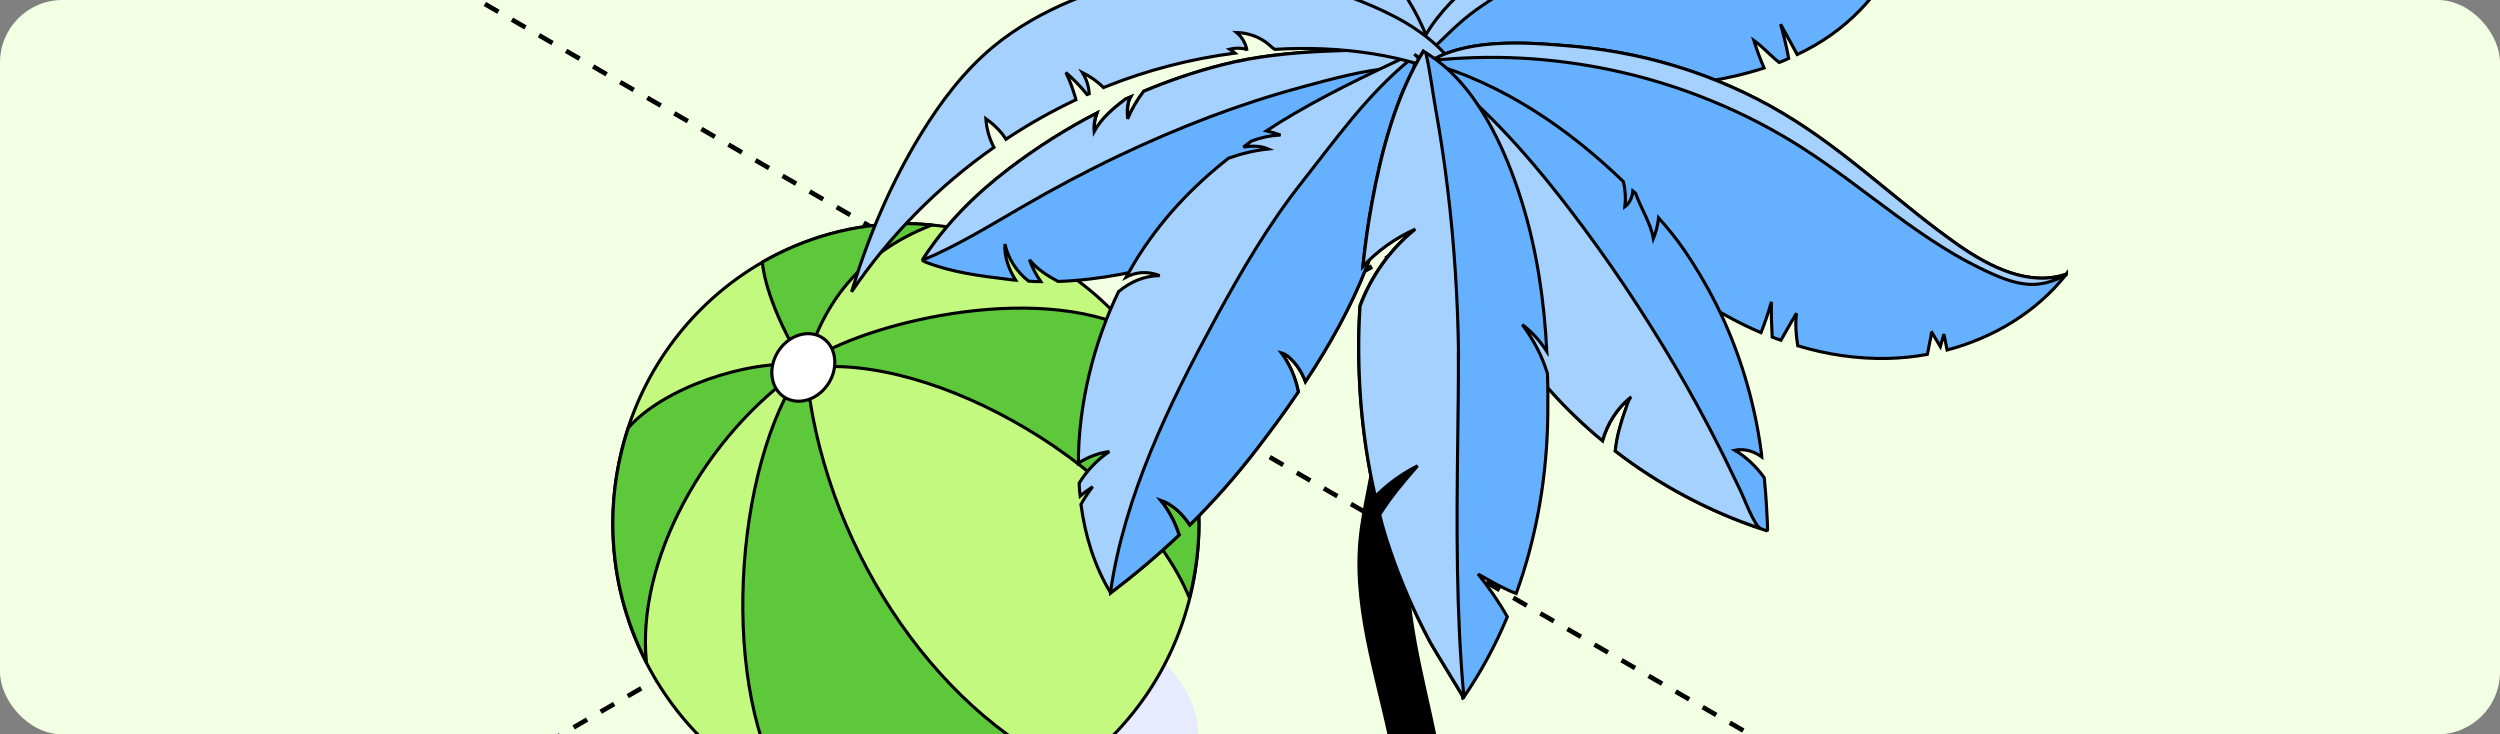
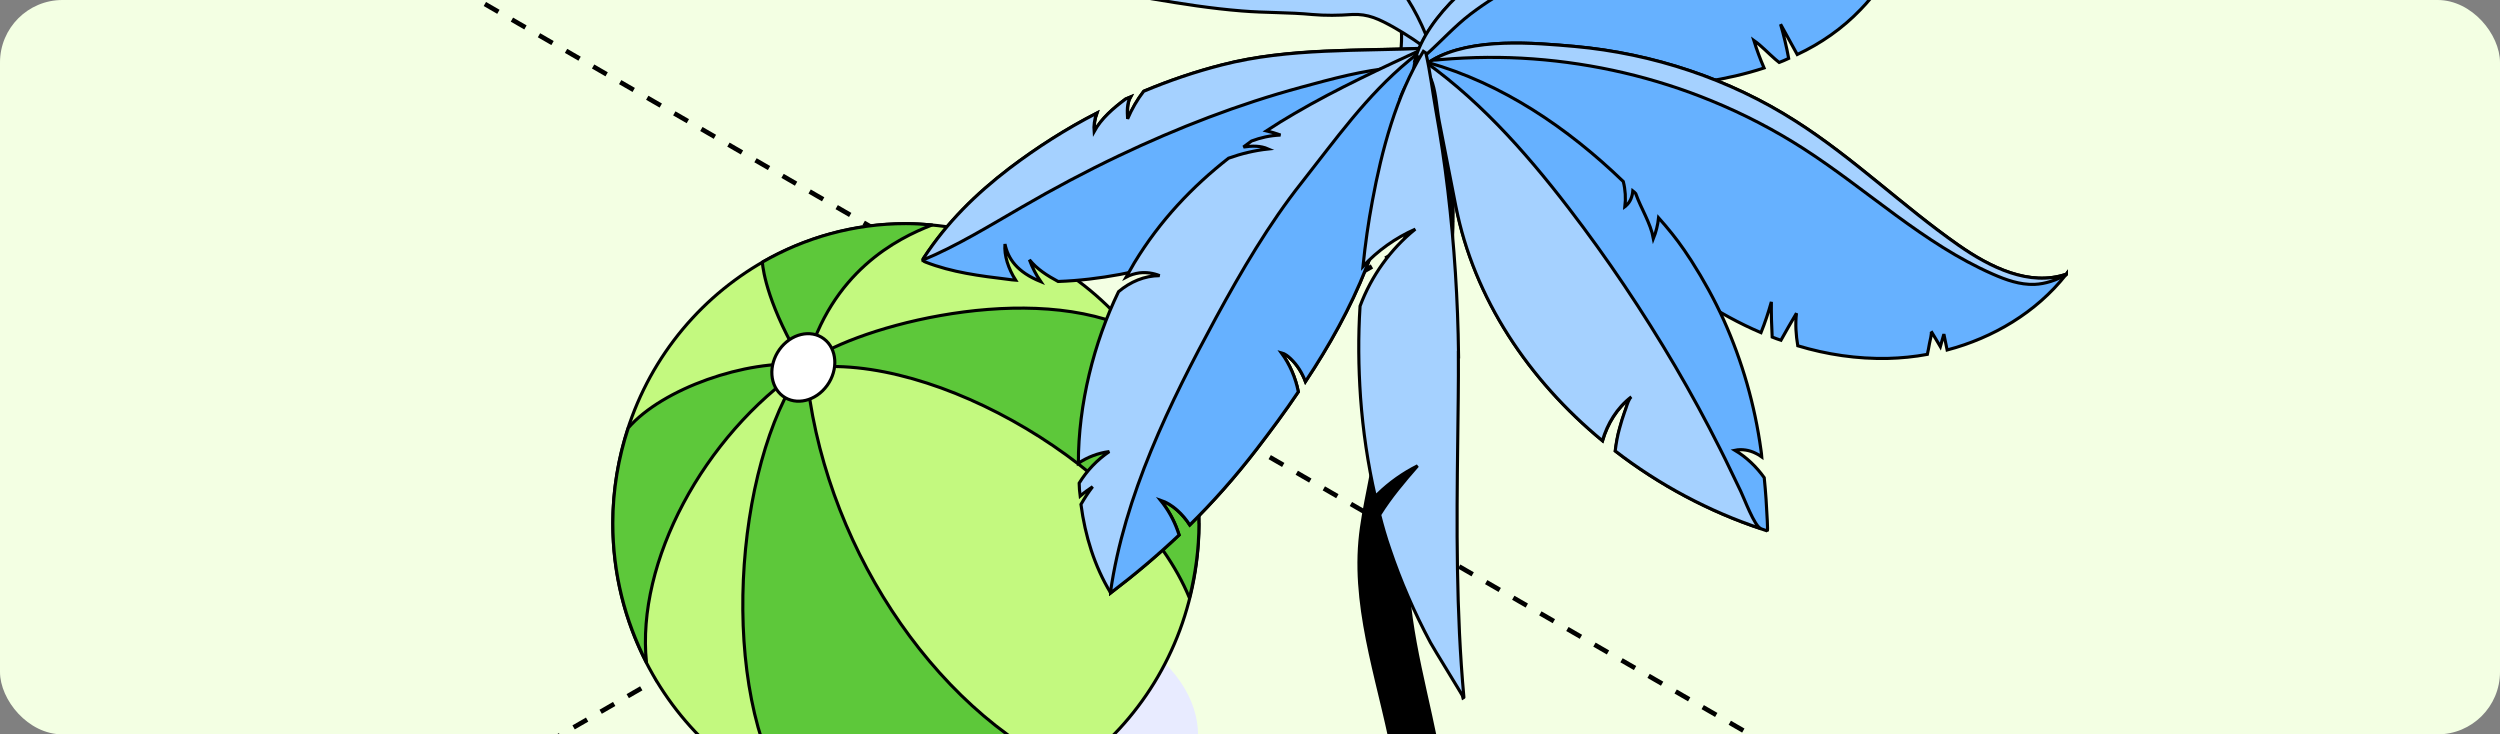
<svg xmlns="http://www.w3.org/2000/svg" width="320" height="94" viewBox="0 0 320 94" fill="none">
  <rect x="0" y="0" width="320" height="94" fill="#808080" stroke="none" />
  <g clip-path="url(#clip0_647_15221)">
    <rect width="320" height="94" rx="8" fill="#F3FFE3" />
    <path d="M44.742 -9.488L1951.91 1091.62" stroke="black" stroke-width="0.6" stroke-linejoin="round" stroke-dasharray="2 2" />
    <path d="M-979.666 701.105L927.505 -400" stroke="black" stroke-width="0.6" stroke-linejoin="round" stroke-dasharray="2 2" />
    <path d="M144.262 81.187C156.388 88.352 156.388 99.948 144.262 107.114C132.136 114.279 112.478 114.279 100.352 107.114C88.226 99.948 88.226 88.352 100.352 81.187C112.478 74.021 132.136 74.021 144.262 81.187Z" fill="#E8EBFF" />
    <path d="M152.984 73.151C156.303 52.242 142.416 32.54 121.967 29.146C101.517 25.752 82.248 39.951 78.928 60.86C75.609 81.769 89.496 101.471 109.946 104.865C130.395 108.259 149.664 94.06 152.984 73.151Z" fill="#C3F97F" stroke="black" stroke-width="0.4" stroke-linejoin="round" />
    <path d="M153.468 66.99C153.468 70.291 153.017 73.472 152.247 76.534C145.529 60.152 119.591 44.899 103.161 47.129C105.138 69.042 119.169 90.643 136.98 98.76C130.975 102.922 123.749 105.346 115.956 105.346C110.649 105.346 105.589 104.201 101.009 102.164C91.907 88.532 93.913 59.557 102.739 47.129C90.031 55.84 81.424 71.941 82.747 84.785C80.014 79.463 78.443 73.412 78.443 66.975C78.443 62.709 79.156 58.606 80.421 54.77C84.797 49.73 95.556 45.999 102.841 46.683C98.363 39.294 97.679 34.745 97.578 33.556C103.015 30.419 109.282 28.62 115.956 28.62C117.09 28.62 118.195 28.694 119.3 28.799C114.836 30.523 106.403 34.76 103.204 46.594C108.221 42.327 130.306 35.89 144.221 41.851C144.235 41.851 144.25 41.881 144.264 41.896C149.978 48.63 153.453 57.387 153.453 66.99H153.468Z" fill="#5DC83A" stroke="black" stroke-width="0.4" stroke-linejoin="round" />
    <path d="M105.88 49.33C104.426 51.352 101.881 51.961 100.195 50.697C98.508 49.434 98.319 46.758 99.773 44.736C101.227 42.714 103.771 42.105 105.458 43.368C107.144 44.632 107.334 47.308 105.88 49.33Z" fill="white" stroke="black" stroke-width="0.4" stroke-linejoin="round" />
    <path d="M185.016 151.857C185.082 159.589 185.944 167.337 185.894 175.069V175.167C185.894 175.833 185.546 176.515 184.9 177.116C184.618 177.376 184.27 177.636 183.872 177.863C181.152 179.39 176.759 179.374 174.039 177.847C172.713 177.083 172.017 176.109 172 175.102C172 174.923 172.033 174.76 172.066 174.598C173.36 162.692 177.538 151.191 178.997 139.269C179.71 133.405 179.76 127.492 179.793 121.596C179.859 113.701 179.909 105.758 178.582 97.962C176.941 88.378 173.227 78.941 174.073 69.259C174.47 64.744 175.863 60.374 176.195 55.842C176.51 51.408 175.814 46.908 176.427 42.49C177.14 37.162 180.39 31.591 180.373 26.101C180.373 25.597 180.34 25.077 180.274 24.558C180.042 22.771 178.201 20.87 179.229 19.197C180.754 16.712 184.071 18.58 185.065 20.432C185.828 21.894 185.944 23.583 185.977 25.207C186.044 27.806 185.961 30.405 185.778 33.004C185.563 35.912 185.231 38.836 184.85 41.743C183.358 53.146 179.279 64.566 180.274 75.985C181.003 84.481 183.789 92.574 184.85 101.053C187.005 117.833 184.866 134.915 184.999 151.825L185.016 151.857Z" fill="black" stroke="black" stroke-width="0.4" />
    <path d="M174.545 -9.028C173.404 -10.894 172.575 -11.371 173.384 -13.3C173.985 -14.73 175.665 -16.057 176.971 -16.928C180.081 -19.023 184.021 -19.935 187.691 -19.997C197.478 -20.142 206.767 -14.917 210.997 -6.913C209.836 -9.09 200.194 -5.918 198.535 -5.151C194.243 -3.16 190.511 0.22 188.271 4.159C186.385 7.498 183.917 14.423 179.335 15.418C175.042 16.351 176.846 13.614 177.945 11.271C181.284 4.097 178.339 -2.87 174.566 -8.987L174.545 -9.028Z" fill="#A5D1FF" stroke="black" stroke-width="0.4" />
    <path d="M189.763 11.499C189.721 11.043 188.933 10.669 188.228 10.421C187.814 10.234 187.399 10.089 187.212 9.964C186.901 9.778 186.59 9.529 186.321 9.28C185.781 8.824 185.263 8.285 184.724 7.87C184.289 7.497 183.832 7.165 183.376 6.813C181.759 5.569 180.059 4.428 178.296 3.433C176.513 2.458 175.124 1.753 173.071 1.857C171.35 1.982 169.65 2.002 167.97 1.857C164.984 1.567 161.936 1.65 158.95 1.401C155.052 1.09 151.258 0.489 147.443 -0.154C144.892 -0.569 142.591 -1.647 140.227 -2.642V-2.684C139.999 -3.804 139.46 -4.82 138.92 -5.815C139.211 -4.965 139.211 -4.032 139.003 -3.161C138.755 -3.285 138.506 -3.347 138.236 -3.451C137.531 -5.421 135.893 -7.038 134.172 -8.303C134.67 -7.681 135.147 -7.018 135.644 -6.395C136.142 -5.753 136.681 -5.089 137.013 -4.343C137.116 -4.177 137.158 -3.99 137.22 -3.804C136.971 -3.928 136.681 -3.969 136.412 -4.073C132.493 -5.193 128.18 -5.11 124.24 -3.804C124.178 -3.804 124.116 -3.762 124.074 -3.741C127.807 -7.909 131.933 -11.787 136.93 -14.358C141.74 -16.825 147.131 -18.131 152.502 -18.256C153.311 -18.256 154.119 -18.256 154.928 -18.256C158.888 -18.09 162.828 -17.323 166.56 -16.017C165.731 -15.913 164.964 -15.623 164.259 -15.187C165.544 -15.374 166.85 -15.56 168.136 -15.436C168.53 -15.312 168.965 -15.125 169.359 -14.938C168.219 -14.669 167.203 -13.922 166.602 -12.906C168.095 -13.466 169.65 -13.86 171.246 -14.109C174.46 -12.616 177.55 -10.75 180.37 -8.593C182.319 -7.1 184.206 -5.442 185.657 -3.41C187.523 -0.714 188.477 2.438 189.037 5.735C189.369 7.642 189.555 9.591 189.742 11.54L189.763 11.499Z" fill="#A5D1FF" stroke="black" stroke-width="0.4" />
    <path d="M189.058 5.714C188.187 6.958 187.274 8.14 186.321 9.301C186.321 9.301 186.279 9.364 186.258 9.384C185.885 9.82 185.408 10.276 184.89 10.172C184.289 10.048 184.06 9.343 183.915 8.762C183.77 8.12 183.584 7.477 183.376 6.855C181.344 0.302 177.011 -5.586 171.122 -9.07C168.178 -10.812 164.901 -11.931 161.584 -12.74C155.923 -14.108 149.972 -14.502 144.187 -13.611C140.641 -13.051 137.034 -11.931 133.737 -10.293C131.954 -9.401 130.253 -8.365 128.719 -7.183C128.657 -7.141 128.615 -7.1 128.574 -7.058C127.143 -5.959 125.692 -4.861 124.24 -3.762C124.178 -3.762 124.116 -3.72 124.074 -3.699C127.807 -7.867 131.933 -11.745 136.93 -14.316C141.74 -16.783 147.131 -18.09 152.502 -18.214C153.311 -18.214 154.119 -18.214 154.928 -18.214C158.888 -18.048 162.828 -17.281 166.56 -15.975C165.731 -15.871 164.964 -15.581 164.259 -15.145C165.544 -15.332 166.85 -15.518 168.136 -15.394C168.53 -15.27 168.965 -15.083 169.359 -14.896C168.219 -14.627 167.203 -13.88 166.602 -12.864C168.095 -13.424 169.65 -13.818 171.246 -14.067C174.46 -12.574 177.55 -10.708 180.37 -8.551C182.319 -7.058 184.206 -5.4 185.657 -3.368C187.523 -0.672 188.477 2.48 189.037 5.777L189.058 5.714Z" fill="#A5D1FF" stroke="black" stroke-width="0.4" />
-     <path d="M182.837 6.129C182.671 6.129 181.966 7.249 181.137 8.7C179.644 11.25 177.715 14.838 177.259 15.46C174.978 18.528 172.345 21.328 169.463 23.816C164.507 28.087 157.167 31.177 151.009 33.188C146.157 34.743 140.724 35.842 135.437 36.029C134.047 35.282 132.741 34.453 131.767 33.25C132.119 34.225 132.617 35.179 133.218 36.05C132.7 36.05 132.181 36.029 131.663 35.987C130.149 34.805 129.03 33.105 128.636 31.239C128.511 32.711 129.071 34.391 130.004 35.863C129.672 35.842 129.361 35.801 129.071 35.759C125.463 35.324 121.835 34.868 118.455 33.541C118.33 33.499 118.185 33.437 118.164 33.292C118.144 33.167 118.206 33.105 118.268 33.001C121.254 28.44 124.924 24.832 129.258 21.514C132.762 18.86 136.494 16.476 140.413 14.464C140.123 15.252 140.019 16.102 140.081 16.828C141.014 15.128 142.528 13.842 144.104 12.66C144.311 12.557 144.519 12.474 144.726 12.391C144.27 13.2 144.311 14.236 144.374 15.19C144.913 13.925 145.597 12.743 146.426 11.665C149.682 10.297 153.041 9.156 156.462 8.285C164.984 6.087 174.19 6.544 182.899 6.15L182.837 6.129Z" fill="#66B1FF" stroke="black" stroke-width="0.4" />
+     <path d="M182.837 6.129C182.671 6.129 181.966 7.249 181.137 8.7C179.644 11.25 177.715 14.838 177.259 15.46C174.978 18.528 172.345 21.328 169.463 23.816C164.507 28.087 157.167 31.177 151.009 33.188C146.157 34.743 140.724 35.842 135.437 36.029C134.047 35.282 132.741 34.453 131.767 33.25C132.119 34.225 132.617 35.179 133.218 36.05C130.149 34.805 129.03 33.105 128.636 31.239C128.511 32.711 129.071 34.391 130.004 35.863C129.672 35.842 129.361 35.801 129.071 35.759C125.463 35.324 121.835 34.868 118.455 33.541C118.33 33.499 118.185 33.437 118.164 33.292C118.144 33.167 118.206 33.105 118.268 33.001C121.254 28.44 124.924 24.832 129.258 21.514C132.762 18.86 136.494 16.476 140.413 14.464C140.123 15.252 140.019 16.102 140.081 16.828C141.014 15.128 142.528 13.842 144.104 12.66C144.311 12.557 144.519 12.474 144.726 12.391C144.27 13.2 144.311 14.236 144.374 15.19C144.913 13.925 145.597 12.743 146.426 11.665C149.682 10.297 153.041 9.156 156.462 8.285C164.984 6.087 174.19 6.544 182.899 6.15L182.837 6.129Z" fill="#66B1FF" stroke="black" stroke-width="0.4" />
    <path d="M182.839 6.129C182.673 6.129 181.968 7.249 181.139 8.7C179.936 8.638 178.962 8.617 178.588 8.659C174.545 8.97 170.44 10.11 166.541 11.168C158.517 13.345 150.762 16.351 143.256 19.918C139.026 21.929 134.858 24.148 130.794 26.511C126.668 28.896 122.5 31.467 118.125 33.292C118.104 33.188 118.167 33.126 118.229 33.022C121.215 28.46 124.885 24.853 129.218 21.535C132.723 18.881 136.455 16.496 140.374 14.485C140.083 15.273 139.98 16.123 140.042 16.849C140.975 15.149 142.489 13.863 144.065 12.681C144.272 12.578 144.479 12.495 144.687 12.412C144.23 13.22 144.272 14.257 144.334 15.211C144.873 13.946 145.558 12.764 146.387 11.686C149.642 10.317 153.001 9.177 156.423 8.306C164.945 6.108 174.151 6.564 182.86 6.17L182.839 6.129Z" fill="#A5D1FF" stroke="black" stroke-width="0.4" />
    <path d="M186.985 4.097C186.881 4.222 186.777 4.305 186.674 4.429C179.168 12.682 178.774 24.397 174.875 34.288C172.864 39.409 170.148 44.24 167.1 48.843C166.685 47.745 166.063 46.728 165.213 45.92C164.86 45.588 164.487 45.277 164.01 45.153C165.089 46.625 165.835 48.346 166.187 50.15C164.487 52.679 162.683 55.105 160.838 57.511C158.122 61.036 155.302 64.229 152.295 67.194C151.403 65.825 150.097 64.54 148.542 64.021C149.496 65.203 150.242 66.53 150.74 67.94C150.802 68.127 150.864 68.293 150.927 68.479C148.19 71.071 145.287 73.518 142.156 75.903C142.156 75.903 142.156 75.861 142.135 75.84C140.103 72.481 138.9 68.625 138.361 64.561C138.817 63.773 139.294 63.026 139.854 62.3C139.294 62.674 138.755 63.068 138.257 63.503C138.175 62.943 138.154 62.404 138.133 61.844C139.108 60.248 140.435 58.858 141.99 57.801C140.559 57.988 139.211 58.506 138.029 59.294C138.029 51.705 140.02 43.846 143.172 37.336C144.665 36.071 146.51 35.283 148.438 35.283C147.609 34.951 146.717 34.827 145.846 34.93C145.266 35.013 144.685 35.179 144.146 35.469C144.499 34.847 144.851 34.225 145.204 33.624C148.501 28.191 152.627 23.878 157.251 20.25C158.868 19.669 160.589 19.255 162.331 19.068C161.336 18.633 160.257 18.653 159.158 18.819C159.511 18.55 159.843 18.301 160.195 18.052C161.356 17.617 162.517 17.347 163.907 17.285C163.326 17.077 162.725 16.891 162.103 16.746C163.305 15.958 164.508 15.211 165.731 14.506C171.122 11.355 176.907 8.68 182.693 6.005C183.646 5.549 184.642 5.113 185.595 4.657C185.595 4.657 185.637 4.657 185.658 4.636C186.072 4.429 186.508 4.243 186.922 4.035L186.985 4.097Z" fill="#A5D1FF" stroke="black" stroke-width="0.4" />
    <path d="M186.672 4.429C179.166 12.682 178.772 24.397 174.873 34.288C172.862 39.409 170.146 44.24 167.098 48.843C166.683 47.745 166.061 46.728 165.211 45.92C164.858 45.588 164.485 45.277 164.008 45.153C165.086 46.625 165.833 48.346 166.185 50.15C164.485 52.679 162.681 55.105 160.836 57.511C158.12 61.036 155.3 64.229 152.293 67.194C151.401 65.825 150.095 64.54 148.54 64.021C149.494 65.203 150.24 66.53 150.738 67.94C150.8 68.127 150.862 68.293 150.924 68.48C148.187 71.071 145.285 73.518 142.154 75.903C142.154 75.903 142.154 75.861 142.133 75.84C143.916 63.42 149.722 51.581 155.652 40.653C158.928 34.64 162.391 28.71 166.621 23.36C170.954 17.865 174.873 12.288 180.327 7.767C181.115 7.125 181.882 6.503 182.732 6.005C183.25 5.653 183.81 5.362 184.411 5.113C184.785 4.947 185.199 4.802 185.635 4.678C185.635 4.678 185.676 4.678 185.697 4.657C186.008 4.574 186.319 4.491 186.651 4.388L186.672 4.429Z" fill="#66B1FF" stroke="black" stroke-width="0.4" />
    <path d="M242.076 -4.052C241.391 -5.068 240.624 -6.022 239.753 -6.851L241.495 -3.119V-3.078C240.687 -3.679 239.899 -4.239 239.111 -4.84C239.65 -3.824 240.147 -2.808 240.624 -1.771C239.878 -0.714 239.069 0.281 238.157 1.214C235.814 3.661 233.056 5.569 230.049 6.979C229.344 5.693 228.619 4.387 227.914 3.101C228.328 4.532 228.681 6.004 228.95 7.476C228.536 7.663 228.142 7.85 227.727 7.995C227.561 7.87 227.395 7.725 227.229 7.58C226.317 6.792 225.488 5.88 224.492 5.175C224.866 6.377 225.301 7.539 225.799 8.7C220.988 10.276 215.804 10.96 210.807 11.167C200.875 11.582 191.151 11.146 181.239 12.308C180.742 10.815 180.783 9.28 181.156 7.746C182.691 1.857 189.699 -3.803 194.261 -6.043C200.398 -9.049 207.345 -9.962 214.104 -10.024C219.91 -10.086 225.695 -9.547 231.48 -10.065C237.141 -10.604 242.967 -12.263 247.28 -16.12C247.363 -16.162 247.425 -16.244 247.508 -16.307C245.974 -12.139 244.377 -7.888 242.117 -4.094L242.076 -4.052Z" fill="#66B1FF" stroke="black" stroke-width="0.4" />
    <path d="M247.24 -16.078C245.333 -13.776 242.948 -11.848 240.315 -10.417C235.318 -7.68 229.553 -6.581 223.872 -6.415C219.331 -6.291 214.811 -6.789 210.27 -6.498C207.388 -6.312 204.505 -5.814 201.748 -5.005C196.854 -3.575 192.251 -1.252 188.208 1.816C186.155 3.392 184.455 5.3 182.547 7C182.029 7.456 181.552 7.705 181.096 7.767C182.63 1.879 189.639 -3.782 194.2 -6.021C200.338 -9.028 207.284 -9.94 214.044 -10.002C219.849 -10.065 225.634 -9.526 231.419 -10.044C237.08 -10.583 242.907 -12.242 247.22 -16.099L247.24 -16.078Z" fill="#A5D1FF" stroke="black" stroke-width="0.4" />
-     <path d="M187.295 10.38C180.1 6.959 171.62 5.819 163.16 6.316C162.724 6.047 162.372 5.611 161.916 5.321C160.858 4.595 159.573 4.201 158.287 4.16C158.992 4.74 159.469 5.591 159.614 6.482C159.552 6.316 159.365 6.254 159.179 6.233C158.577 6.13 157.976 6.15 157.395 6.296C157.624 6.441 157.893 6.607 158.1 6.793C152.336 7.54 146.758 9.012 141.72 11.023C141.575 11.085 141.409 11.148 141.243 11.21C140.476 10.422 139.543 9.779 138.547 9.281C139.045 10.09 139.377 11.044 139.418 11.998C139.315 12.018 139.252 12.06 139.149 12.101C138.34 11.085 137.428 10.152 136.432 9.281C136.909 10.256 137.282 11.272 137.593 12.309C137.593 12.35 137.656 12.516 137.718 12.765C134.608 14.237 131.622 15.917 128.76 17.824C128.595 17.534 128.408 17.306 128.201 17.036C127.62 16.331 126.936 15.73 126.189 15.191C126.272 16.435 126.625 17.741 127.226 18.861C120.093 23.858 113.873 30.141 109 37.357C111.136 30.307 114.018 23.443 117.895 17.14C120.425 13.014 123.39 9.095 127.102 6.005C130.129 3.496 133.592 1.568 137.22 0.054C144.623 -3.056 152.647 -4.259 160.547 -3.284C165.171 -2.724 169.753 -1.605 174.087 0.117C178.089 1.713 182.049 3.724 184.973 6.918C185.429 7.436 185.865 7.975 186.258 8.556C186.507 8.887 186.964 10.235 187.275 10.38H187.295Z" fill="#A5D1FF" stroke="black" stroke-width="0.4" />
    <path d="M264.493 35.075C264.493 35.075 264.43 35.158 264.41 35.199C260.615 39.989 255.12 43.244 249.232 44.8C249.087 44.115 248.962 43.452 248.817 42.767C248.672 43.307 248.506 43.825 248.361 44.364C247.967 43.701 247.594 43.058 247.179 42.394C247.324 42.643 247.013 43.68 246.972 43.97C246.889 44.426 246.806 44.903 246.702 45.359C245.023 45.67 243.322 45.836 241.643 45.878C237.724 45.961 233.826 45.38 230.114 44.26C229.886 42.892 229.782 41.503 229.948 40.093C229.264 41.254 228.6 42.394 227.958 43.555C227.564 43.431 227.211 43.286 226.838 43.141C226.755 41.648 226.714 40.134 226.734 38.641C226.361 39.968 225.926 41.295 225.407 42.581C222.629 41.399 219.954 39.927 217.466 38.268C210.976 33.955 205.522 28.357 199.53 23.38C193.33 18.238 186.944 14.817 179.23 12.577C179.998 10.338 181.449 8.741 183.315 7.705C188.416 4.719 196.503 5.507 201.541 5.942C211.577 6.855 221.385 10.11 229.824 15.501C237.205 20.187 243.509 26.366 250.683 31.384C254.727 34.204 259.744 36.713 264.493 35.096V35.075Z" fill="#66B1FF" stroke="black" stroke-width="0.4" />
    <path d="M264.492 35.075C264.492 35.075 264.43 35.158 264.409 35.199C263.165 35.863 261.838 36.34 260.407 36.402C258.562 36.464 256.799 35.842 255.099 35.096C246.204 31.197 239.05 24.313 230.88 19.047C227.148 16.641 223.188 14.589 219.082 12.909C211.825 9.923 204.07 8.119 196.232 7.539C192.313 7.248 188.374 7.29 184.455 7.622C184.061 7.663 183.667 7.705 183.314 7.705C188.415 4.719 196.502 5.507 201.54 5.942C211.576 6.855 221.384 10.11 229.823 15.501C237.205 20.187 243.508 26.366 250.682 31.384C254.726 34.204 259.744 36.713 264.492 35.096V35.075Z" fill="#A5D1FF" stroke="black" stroke-width="0.4" />
    <path d="M226.214 67.961C225.945 67.878 225.696 67.795 225.427 67.691C218.812 65.493 212.405 62.093 206.765 57.738C206.889 56.764 207.055 55.769 207.325 54.835C207.511 54.13 207.74 53.405 207.988 52.7C208.051 52.596 208.071 52.451 208.134 52.285C208.299 51.746 208.528 51.02 208.839 50.792C206.972 52.223 205.77 54.234 205.127 56.411C195.755 48.677 188.684 38.247 186.362 26.366C185.201 20.436 184.019 14.485 182.878 8.555C182.837 8.368 182.816 8.202 182.754 7.995C192.292 10.67 200.69 16.393 207.781 23.235C208.051 24.293 208.113 25.392 207.988 26.47C208.051 26.428 208.092 26.366 208.134 26.325C208.693 25.848 208.942 25.143 209.004 24.417C209.15 24.521 209.253 24.666 209.378 24.791C210.062 26.719 211.265 28.523 211.638 30.534C211.97 29.705 212.198 28.792 212.301 27.88C213.483 29.207 214.582 30.555 215.577 32.006C215.888 32.462 216.179 32.898 216.49 33.375C218.045 35.801 219.434 38.33 220.637 40.964C223.021 46.272 224.618 51.87 225.406 57.614C225.447 57.904 225.489 58.194 225.509 58.485C225.281 58.319 225.012 58.153 224.742 58.029C223.934 57.614 222.959 57.448 222.067 57.635C223.56 58.526 224.825 59.75 225.82 61.139C226.007 62.964 226.132 64.83 226.214 66.675C226.256 67.463 226.256 67.981 226.214 67.961Z" fill="#66B1FF" stroke="black" stroke-width="0.4" />
    <path d="M208.112 52.285C208.278 51.746 208.506 51.02 208.817 50.792C206.951 52.223 205.749 54.234 205.106 56.411C195.734 48.677 188.663 38.247 186.341 26.366C185.636 22.758 184.931 19.171 184.226 15.563C183.915 13.987 183.832 12.142 183.355 10.628C183.044 9.654 181.883 7.518 181.012 6.938C188.787 12.142 195.091 19.213 200.793 26.636C205.749 33.084 210.29 39.865 214.416 46.873C216.448 50.336 218.376 53.882 220.18 57.469C221.092 59.252 221.922 61.077 222.813 62.88C223.228 63.71 224.576 67.401 225.405 67.67C218.791 65.472 212.384 62.072 206.744 57.717C206.868 56.743 207.034 55.748 207.304 54.815C207.49 54.11 207.718 53.384 207.967 52.679C208.029 52.575 208.05 52.43 208.112 52.264V52.285Z" fill="#A5D1FF" stroke="black" stroke-width="0.4" />
-     <path d="M194.842 41.545C196.252 43.431 197.393 45.546 198.077 47.827C198.139 49.569 198.139 51.29 198.118 53.032C198.035 60.807 196.729 68.645 194.075 75.965C193.743 75.84 193.474 75.737 193.391 75.695C192.001 75.073 190.695 74.347 189.389 73.58C189.306 73.539 189.223 73.497 189.182 73.456C190.571 75.198 191.856 77.022 192.935 78.951C191.442 82.538 189.575 86.021 187.357 89.235C187.357 89.235 187.357 89.276 187.315 89.297C187.315 89.173 183.355 82.787 183.085 82.247C181.012 78.37 179.27 74.41 177.86 70.221C177.363 68.79 176.948 67.339 176.575 65.867C177.964 63.627 179.685 61.595 181.427 59.605C179.56 60.538 177.839 61.761 176.347 63.213C176.243 63.316 176.118 63.441 176.015 63.503C175.061 59.377 174.439 55.126 174.128 50.855C173.858 46.977 173.817 43.058 174.066 39.16C175.496 35.324 177.964 31.861 181.136 29.311C178.607 30.431 176.326 32.048 174.439 34.08C174.729 31.26 175.123 28.44 175.642 25.703C176.823 19.296 178.69 12.205 182.173 6.544C182.277 6.606 182.38 6.668 182.484 6.751C188.912 10.587 192.665 18.964 194.801 25.848C196.729 32.069 197.662 38.497 197.994 44.987C197.144 43.68 196.107 42.478 194.863 41.565L194.842 41.545Z" fill="#66B1FF" stroke="black" stroke-width="0.4" />
    <path d="M186.673 45.38C186.694 49.05 186.632 52.741 186.59 56.411C186.445 67.359 186.383 78.349 187.378 89.256C187.378 89.256 187.378 89.297 187.337 89.318C187.337 89.193 183.376 82.807 183.107 82.268C181.033 78.39 179.292 74.43 177.882 70.242C177.384 68.811 176.969 67.359 176.596 65.887C177.985 63.648 179.706 61.616 181.448 59.625C179.582 60.558 177.861 61.782 176.368 63.233C176.264 63.337 176.14 63.461 176.036 63.523C175.082 59.397 174.46 55.147 174.149 50.875C173.88 46.998 173.838 43.079 174.087 39.181C175.518 35.345 177.985 31.882 181.158 29.331C178.628 30.451 176.347 32.069 174.46 34.1C174.751 31.28 175.145 28.461 175.663 25.724C176.845 19.316 178.711 12.225 182.194 6.564C182.298 6.627 182.402 6.689 182.505 6.772C183.065 9.136 183.335 11.562 183.77 13.988C184.392 17.45 184.911 20.913 185.325 24.396C186.155 31.363 186.611 38.393 186.694 45.401L186.673 45.38Z" fill="#A5D1FF" stroke="black" stroke-width="0.4" />
  </g>
  <defs>
    <clipPath id="clip0_647_15221">
      <rect width="320" height="94" rx="8" fill="white" />
    </clipPath>
  </defs>
</svg>